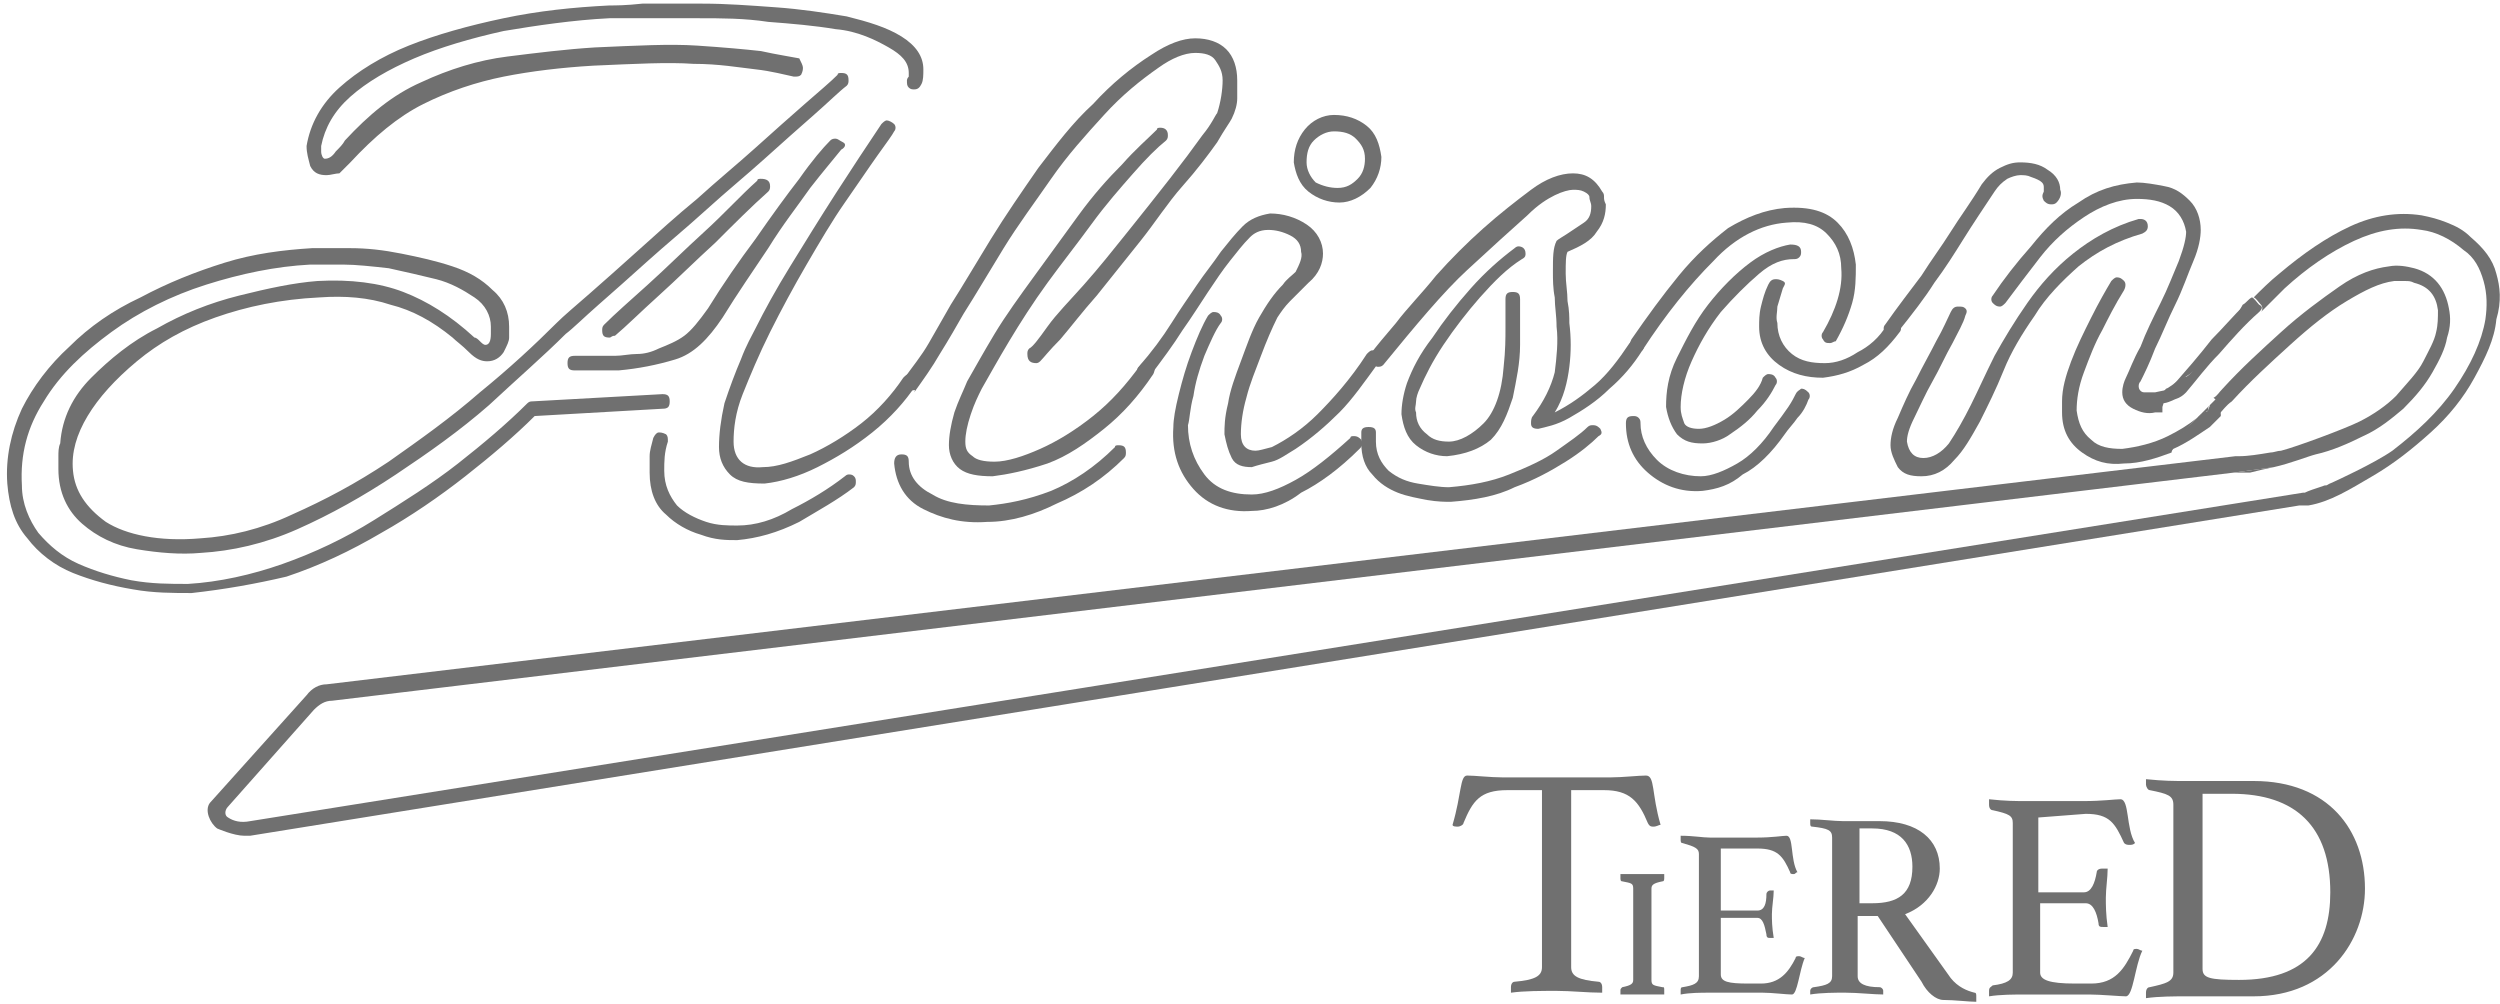
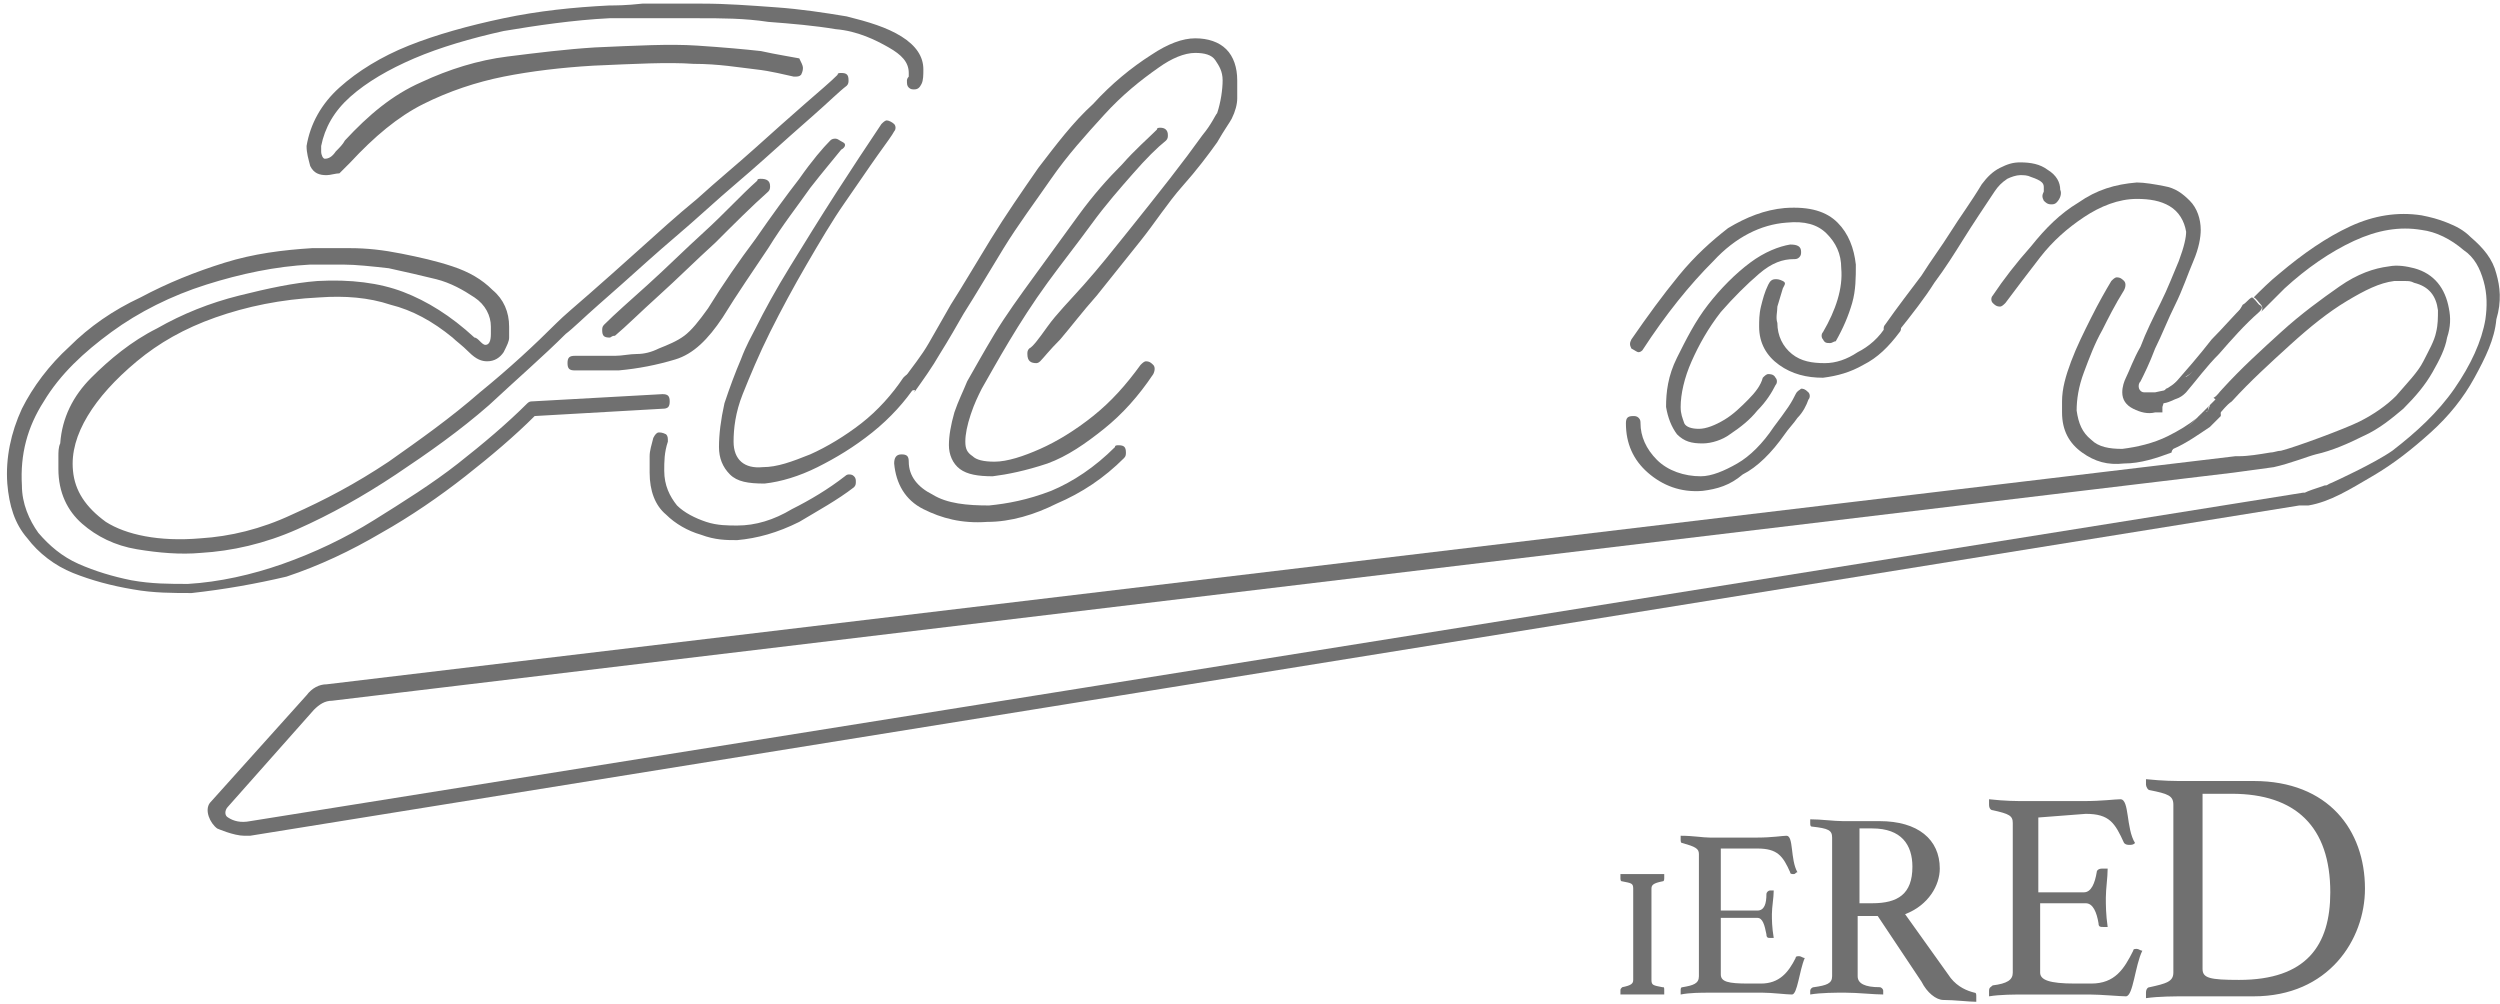
<svg xmlns="http://www.w3.org/2000/svg" width="137" height="55" viewBox="0 0 137 55" fill="none">
  <path d="M10.5 32.499C9.5 32.499 8.4 32.499 7.3 32.299C6.1 32.099 5 31.799 4 31.399C3 30.999 2.1 30.299 1.5 29.499C0.8 28.699 0.5 27.699 0.4 26.499C0.3 25.099 0.6 23.699 1.2 22.399C1.8 21.199 2.7 19.999 3.8 18.999C4.9 17.899 6.2 16.999 7.7 16.299C9.2 15.499 10.7 14.899 12.3 14.399C13.9 13.899 15.5 13.699 17.1 13.599C17.6 13.599 18.3 13.599 19.2 13.599C20.1 13.599 21 13.699 22 13.899C23 14.099 23.9 14.299 24.8 14.599C25.7 14.899 26.4 15.299 27 15.899C27.6 16.399 27.9 17.099 27.9 17.899V18.199C27.9 18.299 27.9 18.399 27.9 18.499C27.9 18.699 27.8 18.899 27.6 19.299C27.4 19.599 27.1 19.799 26.7 19.799C26.4 19.799 26.1 19.699 25.7 19.299C25.3 18.899 25 18.699 24.8 18.499C23.7 17.599 22.6 16.999 21.4 16.699C20.2 16.299 18.9 16.199 17.5 16.299C15.4 16.399 13.5 16.799 11.8 17.399C10.1 17.999 8.7 18.799 7.5 19.799C6.3 20.799 5.4 21.799 4.8 22.799C4.2 23.799 3.9 24.799 4 25.799C4.1 26.899 4.7 27.799 5.8 28.599C6.9 29.299 8.7 29.699 11 29.499C12.6 29.399 14.3 28.999 16 28.199C17.8 27.399 19.5 26.499 21.3 25.299C23 24.099 24.7 22.899 26.3 21.499C27.9 20.199 29.3 18.899 30.5 17.699C30.9 17.299 31.5 16.799 32.3 16.099C33.1 15.399 34 14.599 35 13.699C36 12.799 37.1 11.799 38.2 10.899C39.3 9.899 40.4 8.999 41.4 8.099C42.4 7.199 43.3 6.399 44.1 5.699C44.9 4.999 45.5 4.499 45.9 4.099C45.9 3.999 46 3.999 46.1 3.999C46.4 3.999 46.5 4.099 46.5 4.399C46.5 4.499 46.5 4.599 46.4 4.699C46 4.999 45.4 5.599 44.6 6.299C43.8 6.999 42.9 7.799 41.9 8.699C40.9 9.599 39.8 10.499 38.7 11.499C37.6 12.499 36.5 13.399 35.5 14.299C34.5 15.199 33.6 15.999 32.8 16.699C32 17.399 31.4 17.999 31 18.299C29.8 19.499 28.3 20.799 26.8 22.199C25.2 23.599 23.5 24.799 21.7 25.999C19.9 27.199 18.1 28.199 16.3 28.999C14.5 29.799 12.7 30.199 11 30.299C9.9 30.399 8.7 30.299 7.5 30.099C6.3 29.899 5.3 29.399 4.5 28.699C3.7 27.999 3.2 26.999 3.2 25.699C3.2 25.499 3.2 25.299 3.2 24.999C3.2 24.799 3.2 24.499 3.3 24.299C3.4 22.899 4 21.699 5 20.699C6 19.699 7.2 18.699 8.6 17.999C10 17.199 11.5 16.599 13.1 16.199C14.7 15.799 16.1 15.499 17.4 15.399C19.2 15.299 20.8 15.499 22.1 15.999C23.4 16.499 24.7 17.299 26 18.499C26.1 18.499 26.2 18.599 26.3 18.699C26.4 18.799 26.5 18.899 26.6 18.899C26.8 18.899 26.9 18.699 26.9 18.299C26.9 18.199 26.9 18.099 26.9 18.099V17.899C26.9 17.299 26.6 16.699 26 16.299C25.4 15.899 24.7 15.499 23.9 15.299C23.1 15.099 22.2 14.899 21.3 14.699C20.4 14.599 19.5 14.499 18.8 14.499C18 14.499 17.4 14.499 17 14.499C15.1 14.599 13.2 14.999 11.3 15.599C9.4 16.199 7.6 17.099 6.1 18.199C4.6 19.299 3.3 20.499 2.4 21.999C1.5 23.399 1.1 24.899 1.2 26.599C1.2 27.599 1.6 28.499 2.1 29.199C2.7 29.899 3.4 30.499 4.3 30.899C5.2 31.299 6.2 31.599 7.2 31.799C8.3 31.999 9.3 31.999 10.3 31.999C12 31.899 13.8 31.499 15.5 30.899C17.2 30.299 18.9 29.499 20.5 28.499C22.1 27.499 23.7 26.499 25.1 25.399C26.5 24.299 27.8 23.199 28.9 22.099C29 21.999 29.1 21.999 29.1 21.999L36.3 21.599C36.6 21.599 36.7 21.699 36.7 21.999C36.7 22.299 36.6 22.399 36.3 22.399L29.3 22.799C28.2 23.899 26.9 24.999 25.5 26.099C24.1 27.199 22.5 28.299 20.9 29.199C19.2 30.199 17.5 30.999 15.7 31.599C14 31.999 12.3 32.299 10.5 32.499ZM17.9 9.599C17.5 9.599 17.2 9.499 17 9.099C16.9 8.699 16.8 8.399 16.8 7.999C17 6.799 17.6 5.699 18.6 4.799C19.6 3.899 20.9 3.099 22.4 2.499C23.9 1.899 25.7 1.399 27.6 0.999C29.5 0.599 31.4 0.399 33.4 0.299C33.7 0.299 34.3 0.299 35.2 0.199C36.1 0.199 37.2 0.199 38.5 0.199C39.8 0.199 41.1 0.299 42.5 0.399C43.9 0.499 45.2 0.699 46.4 0.899C47.6 1.199 48.6 1.499 49.4 1.999C50.2 2.499 50.6 3.099 50.6 3.799C50.6 4.099 50.6 4.399 50.5 4.599C50.4 4.799 50.3 4.899 50.1 4.899C50 4.899 49.9 4.899 49.8 4.799C49.7 4.699 49.7 4.599 49.7 4.399C49.7 4.299 49.8 4.199 49.8 4.199C49.8 4.099 49.8 3.999 49.8 3.999C49.8 3.399 49.4 2.999 48.7 2.599C48 2.199 47 1.699 45.8 1.599C44.6 1.399 43.4 1.299 42.1 1.199C40.8 0.999 39.5 0.999 38.3 0.999C37.1 0.999 36 0.999 35.1 0.999C34.2 0.999 33.6 0.999 33.4 0.999C31.4 1.099 29.4 1.399 27.6 1.699C25.8 2.099 24.1 2.599 22.7 3.199C21.3 3.799 20.1 4.499 19.2 5.299C18.3 6.099 17.8 6.999 17.6 7.999V8.099C17.6 8.099 17.6 8.199 17.6 8.299C17.6 8.499 17.7 8.699 17.8 8.699C18 8.699 18.2 8.599 18.4 8.299C18.6 8.099 18.8 7.899 18.9 7.699C20.2 6.299 21.5 5.199 23.1 4.499C24.6 3.799 26.2 3.299 27.8 3.099C29.4 2.899 31 2.699 32.6 2.599C34.9 2.499 36.7 2.399 38.2 2.499C39.7 2.599 40.8 2.699 41.7 2.799C42.6 2.999 43.3 3.099 43.8 3.199C43.9 3.399 44 3.599 44 3.699C44 3.799 44 3.899 43.9 4.099C43.8 4.199 43.7 4.199 43.5 4.199C43 4.099 42.3 3.899 41.4 3.799C40.5 3.699 39.4 3.499 38 3.499C36.6 3.399 34.8 3.499 32.5 3.599C30.8 3.699 29.1 3.899 27.6 4.199C26.1 4.499 24.6 4.999 23.2 5.699C21.8 6.399 20.5 7.499 19.2 8.899C19 9.099 18.8 9.299 18.6 9.499C18.4 9.499 18.1 9.599 17.9 9.599ZM33.9 20.299C33.5 20.299 33.1 20.299 32.7 20.299C32.3 20.299 31.9 20.299 31.5 20.299C31.2 20.299 31.1 20.199 31.1 19.899C31.1 19.599 31.2 19.499 31.5 19.499C31.9 19.499 32.2 19.499 32.6 19.499C33 19.499 33.4 19.499 33.7 19.499C34.1 19.499 34.5 19.399 34.9 19.399C35.3 19.399 35.7 19.299 36.1 19.099C36.6 18.899 37.1 18.699 37.5 18.399C37.9 18.099 38.3 17.599 38.8 16.899C39.6 15.599 40.5 14.299 41.4 13.099C42.3 11.799 43.1 10.699 43.8 9.799C44.5 8.799 45.1 8.099 45.5 7.699C45.6 7.599 45.7 7.599 45.8 7.599C45.9 7.599 46 7.699 46.2 7.799C46.4 7.899 46.3 8.099 46.1 8.199C45.7 8.699 45.1 9.399 44.4 10.299C43.7 11.299 42.9 12.299 42.1 13.599C41.3 14.799 40.4 16.099 39.6 17.399C38.8 18.599 38 19.399 37 19.699C36 19.999 35 20.199 33.9 20.299ZM33.4 18.499C33.1 18.499 33 18.399 33 18.099C33 17.999 33 17.899 33.1 17.799C33.7 17.199 34.5 16.499 35.5 15.599C36.5 14.699 37.5 13.699 38.6 12.699C39.7 11.699 40.6 10.699 41.5 9.899C41.5 9.799 41.6 9.799 41.7 9.799C42 9.799 42.2 9.899 42.2 10.199C42.2 10.299 42.2 10.399 42.1 10.499C41.2 11.299 40.2 12.299 39.2 13.299C38.1 14.299 37.1 15.299 36.1 16.199C35.1 17.099 34.3 17.899 33.7 18.399C33.5 18.399 33.5 18.499 33.4 18.499ZM40.4 29.599C39.8 29.599 39.2 29.599 38.4 29.299C37.7 29.099 37 28.699 36.5 28.199C35.9 27.699 35.6 26.899 35.6 25.899C35.6 25.599 35.6 25.299 35.6 24.999C35.6 24.699 35.7 24.399 35.8 23.999C35.9 23.799 36 23.699 36.1 23.699C36.2 23.699 36.3 23.699 36.5 23.799C36.6 23.899 36.6 23.999 36.6 24.199C36.4 24.799 36.4 25.299 36.4 25.799C36.4 26.599 36.7 27.199 37.1 27.699C37.5 28.099 38.1 28.399 38.7 28.599C39.3 28.799 39.9 28.799 40.4 28.799C41.4 28.799 42.4 28.499 43.4 27.899C44.4 27.399 45.4 26.799 46.3 26.099C46.4 25.999 46.5 25.999 46.5 25.999C46.6 25.999 46.7 25.999 46.8 26.099C46.9 26.199 46.9 26.299 46.9 26.399C46.9 26.499 46.9 26.599 46.8 26.699C45.9 27.399 44.8 27.999 43.8 28.599C42.6 29.199 41.5 29.499 40.4 29.599ZM41.9 26.499C41 26.499 40.4 26.399 40 25.999C39.6 25.599 39.4 25.099 39.4 24.499C39.4 23.799 39.5 22.999 39.7 22.099C40 21.199 40.3 20.399 40.6 19.699C40.9 18.899 41.2 18.399 41.4 17.999C41.9 16.999 42.5 15.899 43.3 14.599C44.1 13.299 44.9 11.999 45.8 10.599C46.7 9.199 47.5 7.999 48.3 6.799C48.4 6.699 48.5 6.599 48.6 6.599C48.7 6.599 48.9 6.699 49 6.799C49.1 6.899 49.1 7.099 49 7.199C48.9 7.399 48.6 7.799 48.1 8.499C47.6 9.199 47 10.099 46.3 11.099C45.6 12.099 44.9 13.299 44.2 14.499C43.5 15.699 42.8 16.999 42.2 18.199C41.6 19.399 41.1 20.599 40.7 21.599C40.3 22.599 40.2 23.499 40.2 24.199C40.2 25.199 40.8 25.699 41.8 25.599C42.6 25.599 43.4 25.299 44.4 24.899C45.3 24.499 46.3 23.899 47.2 23.199C48.1 22.499 48.9 21.599 49.5 20.699C49.6 20.599 49.7 20.499 49.8 20.499C49.9 20.499 50 20.599 50.2 20.699C50.3 20.899 50.3 20.999 50.2 21.099C49.6 21.999 48.8 22.899 47.8 23.699C46.8 24.499 45.8 25.099 44.8 25.599C43.8 26.099 42.8 26.399 41.9 26.499Z" fill="#707070" />
  <path d="M54.1 28.6C52.7 28.7 51.6 28.4 50.6 27.9C49.6 27.4 49.1 26.5 49 25.4C49 25.1 49.1 24.9 49.4 24.9C49.7 24.9 49.8 25 49.8 25.3C49.8 26.1 50.3 26.7 51.1 27.1C51.9 27.6 53 27.7 54.2 27.7C55.2 27.6 56.3 27.4 57.6 26.9C58.8 26.4 60 25.6 61.1 24.5C61.1 24.4 61.2 24.4 61.3 24.4C61.6 24.4 61.7 24.5 61.7 24.8C61.7 24.9 61.7 25 61.6 25.1C60.5 26.2 59.3 27 57.9 27.6C56.7 28.2 55.4 28.6 54.1 28.6ZM49.9 21.4C49.8 21.4 49.7 21.3 49.5 21.2C49.4 21 49.4 20.9 49.5 20.8C50 20.1 50.5 19.5 50.9 18.8C51.3 18.1 51.7 17.4 52.1 16.7C52.8 15.6 53.5 14.4 54.3 13.1C55.1 11.8 56 10.5 56.9 9.2C57.9 7.9 58.8 6.7 59.9 5.7C60.9 4.6 62 3.7 63.1 3C64 2.4 64.8 2.1 65.5 2.1C66.2 2.1 66.8 2.3 67.2 2.7C67.6 3.1 67.8 3.7 67.8 4.4C67.8 4.7 67.8 5.1 67.8 5.4C67.8 5.7 67.7 6.1 67.5 6.5C67.4 6.7 67.1 7.1 66.7 7.8C66.2 8.5 65.6 9.3 64.8 10.2C64 11.1 63.3 12.2 62.5 13.2C61.7 14.2 60.9 15.2 60.1 16.2C59.3 17.1 58.7 17.9 58.1 18.6C57.5 19.2 57.2 19.6 57 19.8C56.9 19.9 56.8 19.9 56.8 19.9C56.5 19.9 56.3 19.8 56.3 19.4C56.3 19.3 56.3 19.2 56.4 19.1C56.6 19 56.9 18.6 57.4 17.9C57.9 17.2 58.6 16.5 59.4 15.6C60.2 14.7 61 13.7 61.8 12.7C62.6 11.7 63.4 10.7 64.1 9.8C64.8 8.9 65.4 8.1 65.9 7.4C66.4 6.8 66.6 6.3 66.7 6.2C66.9 5.6 67 4.9 67 4.4C67 3.9 66.8 3.6 66.6 3.3C66.4 3 66 2.9 65.5 2.9C64.9 2.9 64.2 3.2 63.5 3.7C62.5 4.4 61.5 5.2 60.5 6.3C59.5 7.4 58.5 8.5 57.6 9.8C56.7 11.1 55.8 12.3 55 13.6C54.2 14.9 53.5 16.1 52.8 17.2C52.4 17.9 52 18.6 51.5 19.4C51.1 20.1 50.6 20.8 50.1 21.5C50.2 21.3 50.1 21.4 49.9 21.4ZM54.4 26.1C53.6 26.1 53 26 52.6 25.7C52.2 25.4 52 24.9 52 24.4C52 23.9 52.1 23.3 52.3 22.6C52.5 22 52.8 21.4 53 20.9C53.4 20.2 53.9 19.3 54.5 18.3C55.1 17.3 55.9 16.2 56.7 15.1C57.5 14 58.3 12.9 59.1 11.8C59.9 10.7 60.7 9.8 61.5 9C62.2 8.2 62.9 7.6 63.4 7.1C63.4 7 63.5 7 63.6 7C63.8 7 64 7.1 64 7.4C64 7.5 64 7.6 63.9 7.7C63.4 8.1 62.8 8.7 62.1 9.5C61.4 10.3 60.6 11.2 59.8 12.3C59 13.4 58.2 14.4 57.4 15.5C56.6 16.6 55.9 17.7 55.3 18.7C54.7 19.7 54.2 20.6 53.8 21.3C53.6 21.7 53.4 22.1 53.2 22.7C53 23.3 52.9 23.8 52.9 24.2C52.9 24.6 53 24.8 53.3 25C53.5 25.2 53.9 25.3 54.5 25.3C55.2 25.3 56.1 25 57 24.6C57.9 24.2 58.9 23.6 59.9 22.8C60.9 22 61.7 21.1 62.5 20C62.6 19.9 62.7 19.8 62.8 19.8C63 19.8 63.1 19.9 63.2 20C63.3 20.1 63.3 20.3 63.2 20.5C62.4 21.7 61.5 22.7 60.5 23.5C59.5 24.3 58.5 25 57.4 25.4C56.2 25.8 55.2 26 54.4 26.1Z" fill="#707070" />
-   <path d="M68.6 25.599C68.1 25.599 67.7 25.499 67.5 25.099C67.3 24.699 67.2 24.299 67.1 23.799C67.1 23.399 67.1 22.899 67.3 22.099C67.4 21.399 67.7 20.599 68 19.799C68.3 18.999 68.6 18.099 69 17.399C69.4 16.699 69.8 16.099 70.3 15.599C70.5 15.299 70.8 15.099 71 14.899C71.2 14.499 71.4 14.099 71.3 13.799C71.3 13.399 71.1 13.099 70.7 12.899C70.3 12.699 69.9 12.599 69.5 12.599C69 12.599 68.7 12.799 68.5 12.999C68.1 13.399 67.8 13.799 67.4 14.299C67 14.799 66.6 15.399 66.2 15.999C65.8 16.599 65.3 17.399 64.8 18.099C64.3 18.899 63.7 19.699 63.1 20.499C63 20.599 62.9 20.699 62.8 20.699C62.7 20.699 62.6 20.599 62.4 20.499C62.3 20.299 62.3 20.199 62.4 20.099C63.1 19.299 63.7 18.499 64.2 17.699C64.7 16.899 65.2 16.199 65.6 15.599C66 14.999 66.5 14.399 66.9 13.799C67.3 13.299 67.7 12.799 68.1 12.399C68.5 11.999 69 11.799 69.6 11.699C70.3 11.699 71 11.899 71.6 12.299C72.2 12.699 72.5 13.299 72.5 13.899C72.5 14.399 72.3 14.999 71.7 15.499L71.5 15.699C71.2 15.999 71 16.199 70.7 16.499C70.4 16.799 70.2 17.099 70 17.399C69.7 17.999 69.4 18.699 69.1 19.499C68.8 20.299 68.5 20.999 68.3 21.799C68.1 22.499 68 23.199 68 23.799C68 24.399 68.3 24.699 68.8 24.699C69 24.699 69.3 24.599 69.7 24.499C70.5 24.099 71.4 23.499 72.2 22.699C73 21.899 74 20.799 74.9 19.399C75 19.299 75.1 19.199 75.2 19.199C75.4 19.199 75.5 19.299 75.6 19.399C75.7 19.499 75.7 19.699 75.6 19.799C74.8 20.899 74.1 21.899 73.4 22.599C72.7 23.299 71.9 23.999 71 24.599C70.5 24.899 70.1 25.199 69.7 25.299C69.3 25.399 68.9 25.499 68.6 25.599ZM68.6 27.999C67.3 28.099 66.2 27.699 65.4 26.799C64.6 25.899 64.2 24.799 64.3 23.399C64.3 22.999 64.4 22.399 64.6 21.599C64.8 20.799 65 20.099 65.3 19.299C65.6 18.499 65.9 17.799 66.2 17.299C66.3 17.199 66.4 17.099 66.5 17.099C66.6 17.099 66.8 17.099 66.9 17.299C67 17.399 67 17.599 66.9 17.699C66.6 18.099 66.3 18.799 66 19.499C65.7 20.299 65.5 20.999 65.4 21.699C65.2 22.399 65.2 22.999 65.1 23.299C65.1 24.299 65.4 25.199 66 25.999C66.6 26.799 67.5 27.099 68.6 27.099C69.3 27.099 70.1 26.799 71 26.299C71.9 25.799 72.9 24.999 74 23.999C74 23.899 74.1 23.899 74.2 23.899C74.4 23.899 74.5 23.999 74.6 24.099C74.7 24.299 74.7 24.399 74.5 24.599C73.4 25.699 72.3 26.499 71.3 26.999C70.4 27.699 69.4 27.999 68.6 27.999ZM73.4 11.099C72.8 11.099 72.2 10.899 71.7 10.499C71.2 10.099 71 9.499 70.9 8.899C70.9 8.199 71.1 7.599 71.5 7.099C71.9 6.599 72.5 6.299 73.1 6.299C73.8 6.299 74.4 6.499 74.9 6.899C75.4 7.299 75.6 7.899 75.7 8.599C75.7 9.199 75.5 9.799 75.1 10.299C74.6 10.799 74 11.099 73.4 11.099ZM73.3 10.299C73.8 10.299 74.1 10.099 74.4 9.799C74.7 9.499 74.8 9.099 74.8 8.699C74.8 8.199 74.6 7.899 74.3 7.599C74 7.299 73.6 7.199 73.1 7.199C72.7 7.199 72.3 7.399 72 7.699C71.7 7.999 71.6 8.399 71.6 8.899C71.6 9.299 71.8 9.699 72.1 9.999C72.5 10.199 72.9 10.299 73.3 10.299Z" fill="#707070" />
-   <path d="M79.5 27.5C79.2 27.5 78.8 27.5 78.2 27.4C77.7 27.3 77.1 27.2 76.6 27C76.1 26.8 75.6 26.5 75.2 26C74.8 25.6 74.6 25 74.6 24.3C74.6 24.2 74.6 24.1 74.6 24C74.6 23.9 74.6 23.8 74.6 23.7C74.6 23.5 74.7 23.4 75 23.4C75.3 23.4 75.4 23.5 75.4 23.7V24C75.4 24.1 75.4 24.2 75.4 24.2C75.4 24.9 75.7 25.4 76.1 25.8C76.6 26.2 77.1 26.4 77.7 26.5C78.3 26.6 78.9 26.7 79.4 26.7C80.6 26.6 81.7 26.4 82.7 26C83.7 25.6 84.6 25.2 85.3 24.7C86 24.2 86.6 23.8 87 23.4C87.1 23.3 87.2 23.3 87.3 23.3C87.5 23.3 87.6 23.4 87.7 23.5C87.8 23.7 87.8 23.8 87.6 23.9C87.2 24.3 86.6 24.8 85.8 25.3C85 25.8 84.1 26.3 83 26.7C82 27.2 80.8 27.4 79.5 27.5ZM84.3 23.5C84 23.5 83.9 23.4 83.9 23.2C83.9 23.1 83.9 22.9 84 22.8C84.6 22 85 21.2 85.2 20.4C85.3 19.6 85.4 18.7 85.3 17.9C85.3 17.3 85.2 16.8 85.2 16.3C85.1 15.8 85.1 15.3 85.1 14.9C85.1 14.1 85.1 13.6 85.3 13.2C85.4 13.1 85.6 13 85.9 12.8C86.2 12.6 86.5 12.4 86.8 12.2C87.1 12 87.2 11.7 87.2 11.3C87.2 11.1 87.1 11 87.1 10.8C87.1 10.7 87 10.6 86.8 10.5C86.6 10.4 86.4 10.4 86.2 10.4C86 10.4 85.6 10.5 85.2 10.7C84.8 10.9 84.3 11.2 83.7 11.8C82.8 12.6 81.7 13.6 80.4 14.8C79.1 16 77.6 17.8 75.8 20C75.7 20.1 75.6 20.1 75.5 20.1C75.4 20.1 75.3 20 75.1 19.9C74.9 19.8 75 19.6 75.1 19.4C75.4 19 75.9 18.4 76.5 17.7C77.1 16.9 77.9 16.1 78.7 15.1C79.5 14.2 80.4 13.3 81.3 12.5C82.2 11.7 83.1 11 83.9 10.4C84.7 9.8 85.5 9.5 86.2 9.5C86.9 9.5 87.4 9.8 87.8 10.5C87.9 10.6 87.9 10.7 87.9 10.8C87.9 10.9 87.9 11 88 11.2C88 11.7 87.9 12.2 87.5 12.7C87.2 13.2 86.6 13.5 85.9 13.8C85.8 14 85.8 14.4 85.8 15C85.8 15.5 85.9 16 85.9 16.5C86 17 86 17.4 86 17.7C86.1 18.5 86.1 19.3 86 20.1C85.9 20.9 85.7 21.8 85.2 22.6C86 22.2 86.7 21.7 87.4 21.1C88.1 20.5 88.7 19.7 89.3 18.8C89.4 18.7 89.5 18.6 89.6 18.6C89.7 18.6 89.8 18.7 90 18.8C90.1 19 90.1 19.1 90 19.2C89.5 20 88.9 20.7 88.2 21.3C87.5 22 86.7 22.5 86 22.9C85.3 23.3 84.7 23.4 84.3 23.5ZM79.3 25C78.7 25 78.1 24.8 77.6 24.4C77.1 24 76.9 23.4 76.8 22.7C76.8 22.2 76.9 21.6 77.1 21C77.4 20.2 77.8 19.4 78.5 18.5C79.1 17.6 79.8 16.7 80.6 15.8C81.4 14.9 82.2 14.2 83 13.6C83.1 13.5 83.2 13.5 83.2 13.5C83.4 13.5 83.6 13.6 83.6 13.9C83.6 14 83.6 14.1 83.4 14.2C82.6 14.7 81.9 15.4 81.1 16.3C80.4 17.1 79.7 18 79.1 18.9C78.5 19.8 78.1 20.6 77.8 21.3C77.7 21.5 77.6 21.8 77.6 22C77.6 22.2 77.5 22.4 77.6 22.6C77.6 23.1 77.8 23.5 78.2 23.8C78.5 24.1 78.9 24.2 79.4 24.2C80 24.2 80.7 23.8 81.3 23.2C81.9 22.6 82.3 21.5 82.4 20.1C82.5 19.2 82.5 18.5 82.5 18V16.4C82.5 16.1 82.6 16 82.9 16C83.2 16 83.3 16.1 83.3 16.4C83.3 17.1 83.3 17.9 83.3 18.9C83.3 19.9 83.1 20.8 82.9 21.8C82.6 22.7 82.3 23.5 81.7 24.1C81.1 24.6 80.3 24.9 79.3 25Z" fill="#707070" />
  <path d="M93.3 26.9C92.1 27 91.1 26.6 90.3 25.9C89.5 25.2 89.1 24.3 89.1 23.2C89.1 22.9 89.2 22.8 89.5 22.8C89.6 22.8 89.7 22.8 89.8 22.9C89.9 23 89.9 23.1 89.9 23.2C89.9 23.9 90.2 24.6 90.8 25.2C91.4 25.8 92.3 26.1 93.2 26.1C93.8 26.1 94.5 25.8 95.2 25.4C95.9 25 96.6 24.3 97.2 23.4C97.5 23 97.8 22.6 98 22.3C98.2 22 98.3 21.8 98.4 21.6C98.5 21.4 98.6 21.4 98.7 21.3C98.8 21.3 98.9 21.3 99.1 21.5C99.2 21.6 99.2 21.8 99.1 21.9C99 22.2 98.8 22.6 98.5 22.9C98.3 23.2 98 23.5 97.8 23.8C97.1 24.8 96.3 25.6 95.5 26C94.8 26.6 94.1 26.8 93.3 26.9ZM100.3 18.8C100.1 18.8 100 18.8 99.9 18.6C99.8 18.5 99.8 18.3 99.9 18.2C100.6 17 101 15.8 100.9 14.7C100.9 13.9 100.6 13.3 100.1 12.8C99.6 12.3 98.9 12.1 97.9 12.2C96.5 12.3 95.1 13 93.9 14.3C92.6 15.6 91.3 17.2 90 19.2C89.9 19.3 89.8 19.3 89.8 19.3C89.7 19.3 89.6 19.2 89.4 19.1C89.3 18.9 89.3 18.8 89.4 18.6C90.3 17.3 91.1 16.2 92 15.1C92.9 14 93.8 13.2 94.7 12.5C95.7 11.9 96.7 11.5 97.8 11.4C99.2 11.3 100.1 11.6 100.7 12.2C101.3 12.8 101.6 13.6 101.7 14.5C101.7 15.2 101.7 15.9 101.5 16.6C101.3 17.3 101 18 100.6 18.7C100.5 18.7 100.4 18.8 100.3 18.8ZM93.3 24.3C92.7 24.3 92.3 24.2 91.9 23.8C91.6 23.4 91.4 22.9 91.3 22.3C91.3 21.5 91.4 20.6 91.9 19.6C92.4 18.6 92.9 17.6 93.6 16.7C94.3 15.8 95.1 15 95.9 14.4C96.7 13.8 97.5 13.5 98.1 13.4C98.5 13.4 98.7 13.5 98.7 13.8C98.7 13.9 98.7 14 98.6 14.1C98.5 14.2 98.4 14.2 98.3 14.2C97.7 14.2 97.1 14.4 96.4 15C95.7 15.6 95 16.3 94.3 17.1C93.6 18 93.1 18.9 92.7 19.8C92.3 20.7 92.1 21.6 92.1 22.3C92.1 22.7 92.2 22.9 92.3 23.2C92.4 23.4 92.7 23.5 93.1 23.5C93.5 23.5 94 23.3 94.5 23C95 22.7 95.4 22.3 95.8 21.9C96.2 21.5 96.5 21.1 96.6 20.7C96.7 20.6 96.8 20.5 96.9 20.5C97 20.5 97.2 20.5 97.3 20.7C97.4 20.8 97.4 21 97.3 21.1C97.1 21.5 96.8 22 96.3 22.5C95.9 23 95.4 23.4 94.8 23.8C94.4 24.1 93.8 24.3 93.3 24.3ZM99.9 20.7C99 20.7 98.2 20.5 97.5 20C96.8 19.5 96.4 18.8 96.4 17.9C96.4 17.6 96.4 17.2 96.5 16.8C96.6 16.4 96.7 16 96.9 15.6C97 15.4 97.1 15.3 97.3 15.3C97.4 15.3 97.5 15.3 97.7 15.4C97.9 15.5 97.8 15.6 97.7 15.8C97.6 16.1 97.5 16.5 97.4 16.8C97.4 17.1 97.3 17.4 97.4 17.7C97.4 18.4 97.7 19 98.2 19.4C98.7 19.8 99.3 19.9 100 19.9C100.6 19.9 101.2 19.7 101.8 19.3C102.4 19 103 18.5 103.4 17.8C103.5 17.7 103.6 17.6 103.7 17.6C103.8 17.6 104 17.7 104.1 17.8C104.2 17.9 104.2 18.1 104.1 18.2C103.5 19 102.9 19.6 102.1 20C101.4 20.4 100.7 20.6 99.9 20.7Z" fill="#707070" />
  <path d="M122.6 25.098C123.1 25.098 123.7 24.998 124.3 24.898L122.6 25.098Z" fill="#707070" />
  <path d="M119.1 21.2C118.8 21.4 118.5 21.4 118.1 21.5C117.9 21.5 117.7 21.5 117.5 21.5C117.3 21.5 117.2 21.3 117.2 21.2C117.2 21.1 117.2 21 117.3 20.9C117.5 20.5 117.8 19.9 118.1 19.1C118.5 18.3 118.8 17.5 119.2 16.7C119.6 15.9 119.9 15 120.2 14.3C120.5 13.6 120.6 13 120.6 12.6C120.6 12 120.4 11.4 120 11C119.6 10.6 119.2 10.3 118.6 10.2C118.1 10.1 117.5 10 117.1 10C115.9 10.1 114.9 10.4 113.9 11.1C112.9 11.7 112.1 12.5 111.3 13.5C110.5 14.4 109.8 15.3 109.2 16.2C109.1 16.3 109.1 16.5 109.2 16.6C109.3 16.7 109.4 16.8 109.6 16.8C109.7 16.8 109.8 16.7 109.9 16.6C110.5 15.8 111.1 15 111.8 14.1C112.5 13.2 113.3 12.5 114.2 11.9C115.1 11.3 116.1 10.9 117.1 10.9C117.8 10.9 118.4 11 118.9 11.3C119.4 11.6 119.7 12.1 119.8 12.7C119.8 13 119.7 13.5 119.4 14.3C119.1 15 118.8 15.8 118.4 16.6C118 17.4 117.6 18.2 117.3 19C116.9 19.7 116.7 20.3 116.5 20.7C116.4 20.9 116.3 21.2 116.3 21.5C116.3 21.9 116.5 22.2 116.9 22.4C117.3 22.6 117.7 22.7 118.1 22.6C118.2 22.6 118.4 22.6 118.5 22.6V22.3C118.7 21.6 118.9 21.4 119.1 21.2Z" fill="#707070" />
-   <path d="M105.9 20.9C106.3 20.2 106.6 19.5 107 18.8C107.3 18.2 107.6 17.7 107.7 17.3C107.8 17.1 107.8 17 107.7 16.9C107.6 16.8 107.5 16.8 107.3 16.8C107.1 16.8 107 16.9 106.9 17.1C106.7 17.5 106.5 18 106.1 18.7C105.8 19.3 105.4 20 105 20.8C104.6 21.5 104.3 22.2 104 22.9C103.7 23.5 103.6 24 103.6 24.4C103.6 24.8 103.8 25.2 104 25.6C104.3 26 104.7 26.1 105.3 26.1C106 26.1 106.6 25.8 107.1 25.2C107.6 24.7 108 24 108.5 23.1C108.9 22.3 109.4 21.3 109.8 20.3C110.2 19.3 110.8 18.3 111.5 17.3C112.1 16.3 113 15.4 113.9 14.6C114.9 13.8 116 13.2 117.4 12.8C117.6 12.7 117.7 12.6 117.7 12.4C117.7 12.1 117.5 12 117.3 12H117.2C115.8 12.4 114.6 13.1 113.6 13.9C112.6 14.7 111.8 15.6 111.1 16.6C110.4 17.6 109.8 18.6 109.3 19.5C108.8 20.5 108.4 21.4 108 22.2C107.6 23 107.2 23.7 106.8 24.3C106.4 24.8 105.9 25.1 105.4 25.1C104.9 25.1 104.6 24.8 104.5 24.2C104.5 23.9 104.6 23.5 104.9 22.9C105.2 22.3 105.5 21.6 105.9 20.9Z" fill="#707070" />
  <path d="M103.7 18.398C103.8 18.398 103.9 18.298 104 18.198C104.8 17.198 105.5 16.298 106 15.498C106.6 14.698 107.1 13.898 107.6 13.098C108.1 12.298 108.7 11.398 109.3 10.498C109.5 10.198 109.7 9.998 110 9.798C110.2 9.698 110.5 9.598 110.7 9.598C110.9 9.598 111.1 9.598 111.3 9.698C111.6 9.798 111.8 9.898 111.9 9.998C112 10.098 112 10.198 112 10.298C112 10.398 112 10.398 112 10.498C111.9 10.698 111.9 10.798 112 10.998C112.1 11.098 112.2 11.198 112.4 11.198C112.5 11.198 112.6 11.198 112.7 11.098C112.9 10.898 113 10.598 112.9 10.398C112.9 9.998 112.7 9.598 112.2 9.298C111.8 8.998 111.3 8.898 110.7 8.898C110.3 8.898 110 8.998 109.6 9.198C109.2 9.398 108.9 9.698 108.6 10.098C108 11.098 107.4 11.898 106.9 12.698C106.4 13.498 105.8 14.298 105.3 15.098C104.7 15.898 104 16.798 103.3 17.798C103.2 17.898 103.2 18.098 103.3 18.198C103.5 18.398 103.6 18.498 103.7 18.398Z" fill="#707070" />
  <path d="M120.4 22.899C119.9 23.299 119.4 23.599 118.8 23.899C118 24.299 117.1 24.499 116.3 24.599C115.6 24.599 115 24.499 114.6 24.099C114.1 23.699 113.9 23.199 113.8 22.499C113.8 21.899 113.9 21.199 114.2 20.399C114.5 19.599 114.8 18.799 115.2 18.099C115.5 17.499 115.9 16.699 116.4 15.899C116.5 15.699 116.5 15.499 116.4 15.399C116.3 15.299 116.2 15.199 116 15.199C115.9 15.199 115.8 15.299 115.7 15.399C115.4 15.899 115 16.599 114.6 17.399C114.2 18.199 113.8 18.999 113.5 19.799C113.2 20.599 113 21.299 113 21.999C113 22.099 113 22.199 113 22.299C113 22.399 113 22.499 113 22.599C113 23.599 113.4 24.299 114.1 24.799C114.8 25.299 115.5 25.499 116.4 25.399C117.3 25.399 118.2 25.099 119 24.799C119 24.699 119.1 24.599 119.1 24.499C119.5 23.899 119.9 23.399 120.4 22.899Z" fill="#707070" />
  <path d="M121.9 18.499C122.4 17.899 122.7 17.199 123 16.699C122.4 17.299 121.8 17.999 121.2 18.599C120.5 19.499 119.8 20.299 119.1 21.099C119.4 20.899 119.7 20.699 120 20.499C120.7 19.999 121.3 19.299 121.9 18.499Z" fill="#707070" />
  <path d="M123.8 16.699C123.7 16.599 123.5 16.299 123.4 16.299C123.2 16.399 123.1 16.599 122.9 16.699C122.6 17.199 122.3 17.899 121.8 18.499C121.2 19.299 120.6 19.899 120 20.499C119.7 20.799 119.8 20.499 119.3 20.899C119.3 20.899 118.8 21.299 118.7 21.299C118.4 21.599 118.7 21.599 118.5 21.799V22.099C118.8 22.099 119.1 21.899 119.4 21.799C119.6 21.699 119.7 21.599 119.8 21.499C120.4 20.799 120.9 20.099 121.6 19.399C122.3 18.599 123 17.799 123.8 17.099C124 16.899 124 16.799 123.8 16.699Z" fill="#707070" />
  <path d="M121.1 22.199C120.9 22.399 120.6 22.699 120.4 22.899C120.6 22.799 120.8 22.599 121 22.499C121 22.399 121 22.299 121.1 22.199Z" fill="#707070" />
-   <path d="M123.3 25.9C123.7 25.8 124.1 25.7 124.6 25.6L122.4 25.9C122.7 25.9 123 25.9 123.3 25.9Z" fill="#707070" />
  <path d="M136.8 15C136.6 14.2 136.1 13.6 135.4 13C135 12.6 134.6 12.4 134.1 12.2C133.6 12 133.2 11.9 132.7 11.8C131.4 11.6 130.1 11.8 128.8 12.4C127.5 13 126.2 13.9 124.9 15C124.4 15.4 123.9 15.9 123.5 16.3C123.6 16.3 123.8 16.6 123.9 16.7C124 16.8 124 17 123.9 17.1C124.3 16.7 124.8 16.2 125.2 15.8C126.4 14.7 127.7 13.8 129 13.2C130.3 12.6 131.5 12.4 132.7 12.6C133.5 12.7 134.3 13.1 135 13.7C135.6 14.1 135.9 14.7 136.1 15.4C136.3 16.1 136.3 16.8 136.2 17.5C136 18.7 135.4 20 134.5 21.3C133.6 22.6 132.4 23.7 131.1 24.7C130.1 25.4 127.9 26.4 127.9 26.4C127.4 26.6 127.6 26.6 127.4 26.6C126.8 26.8 126.5 26.9 126.3 27H126.2L13.7 45C13.2 45.1 12.8 45 12.5 44.8C12.3 44.7 12.3 44.4 12.5 44.2L17.2 38.9C17.5 38.6 17.8 38.4 18.2 38.4L122.4 25.9L124.6 25.6C125.5 25.4 126.5 25 126.9 24.9C127.8 24.7 128.7 24.3 129.5 23.9C130.4 23.5 131.1 22.9 131.7 22.4C132.4 21.7 132.9 21.1 133.3 20.4C133.7 19.7 134 19.1 134.1 18.5C134.3 17.9 134.3 17.4 134.2 16.9C134 15.8 133.4 15 132.3 14.7C131.9 14.6 131.4 14.5 130.9 14.6C130.1 14.7 129.2 15 128.2 15.7C127.2 16.4 126.1 17.2 125 18.2C123.9 19.2 122.8 20.2 121.8 21.3C121.6 21.5 121.5 21.7 121.3 21.8C121.5 21.9 121.6 22.4 121.6 22.6V22.7C121.8 22.5 122 22.2 122.3 22C123.3 20.9 124.4 19.9 125.5 18.9C126.6 17.9 127.6 17.1 128.6 16.5C129.6 15.9 130.4 15.5 131.2 15.4C131.4 15.4 131.6 15.4 131.8 15.4C132 15.4 132.1 15.4 132.3 15.5C133.1 15.7 133.5 16.2 133.6 17C133.6 17.4 133.6 17.8 133.5 18.2C133.4 18.7 133.1 19.2 132.8 19.8C132.5 20.4 131.9 21 131.3 21.7C130.8 22.2 130.1 22.7 129.3 23.1C128.5 23.5 125.8 24.5 125 24.7C124.8 24.7 124.6 24.8 124.4 24.8C123.8 24.9 123.2 25 122.7 25H122.5L17.9 37.5C17.5 37.5 17.1 37.7 16.8 38.1L11.5 44C11.2 44.4 11.5 45.1 11.9 45.4C11.9 45.4 12.8 45.8 13.4 45.8C13.5 45.8 13.6 45.8 13.7 45.8L126 27.7H126.1C126.1 27.7 126.2 27.7 126.3 27.7C126.4 27.7 126.5 27.7 126.5 27.7C127.7 27.5 128.8 26.8 130 26.1C131.2 25.4 132.2 24.6 133.2 23.7C134.2 22.8 135 21.8 135.6 20.7C136.2 19.6 136.7 18.6 136.8 17.5C137.1 16.5 137 15.7 136.8 15Z" fill="#707070" />
  <path d="M121.4 21.898C121.3 21.998 121.2 22.098 121.1 22.198C121.1 22.298 121 22.398 121 22.498C120.8 22.698 121.1 22.298 120.4 22.898C119.9 23.398 119.4 23.898 119 24.398C118.9 24.498 118.9 24.598 118.9 24.698C119 24.698 119.1 24.598 119.1 24.598C119.8 24.298 120.5 23.798 121.1 23.398C121.3 23.198 121.5 22.998 121.7 22.798V22.698C121.7 22.498 121.6 21.998 121.4 21.898Z" fill="#707070" />
-   <path d="M86.1 43.4V53C86.1 53.5 86.5 53.7 87.6 53.8C87.7 53.8 87.8 53.9 87.8 54.1C87.8 54.2 87.8 54.3 87.8 54.4C87 54.4 86.1 54.3 85.3 54.3C84.5 54.3 83.5 54.3 82.8 54.4C82.8 54.3 82.8 54.2 82.8 54.1C82.8 53.9 82.9 53.8 83 53.8C84.1 53.7 84.5 53.5 84.5 53V43.3H82.6C81.1 43.3 80.7 43.9 80.2 45.1C80.2 45.2 80 45.3 79.9 45.3C79.8 45.3 79.6 45.3 79.6 45.2C80.1 43.5 80 42.5 80.4 42.5C80.8 42.5 81.7 42.6 82.3 42.6H88.3C88.9 42.6 89.8 42.5 90.2 42.5C90.7 42.5 90.5 43.5 91 45.2C90.9 45.2 90.8 45.3 90.6 45.3C90.5 45.3 90.4 45.3 90.3 45.1C89.8 43.9 89.3 43.3 87.9 43.3H86.1V43.4Z" fill="#707070" />
  <path d="M90.5 53.698C90.5 53.998 90.6 53.998 91.1 54.098C91.2 54.098 91.2 54.098 91.2 54.298C91.2 54.298 91.2 54.398 91.2 54.498C90.8 54.498 90.4 54.498 90 54.498C89.6 54.498 89.2 54.498 88.8 54.498C88.8 54.498 88.8 54.398 88.8 54.298C88.8 54.198 88.8 54.198 88.9 54.098C89.4 53.998 89.5 53.898 89.5 53.698V48.698C89.5 48.398 89.4 48.398 88.9 48.298C88.8 48.298 88.8 48.198 88.8 48.098C88.8 48.098 88.8 47.998 88.8 47.898C89.2 47.898 89.6 47.898 90 47.898C90.3 47.898 90.8 47.898 91.2 47.898C91.2 47.898 91.2 47.998 91.2 48.098C91.2 48.198 91.2 48.298 91.1 48.298C90.6 48.398 90.5 48.498 90.5 48.698V53.698Z" fill="#707070" />
  <path d="M94.3 46.499V49.899H96.3C96.7 49.899 96.8 49.499 96.8 48.999C96.8 48.899 96.9 48.799 97 48.799H97.2C97.2 49.199 97.1 49.699 97.1 50.099C97.1 50.399 97.1 50.799 97.2 51.399C97.2 51.399 97.1 51.399 97 51.399C96.9 51.399 96.8 51.399 96.8 51.199C96.7 50.699 96.6 50.299 96.3 50.299H94.3V53.399C94.3 53.799 94.7 53.899 95.8 53.899H96.5C97.5 53.899 98 53.299 98.4 52.499C98.4 52.399 98.5 52.399 98.6 52.399C98.7 52.399 98.8 52.499 98.9 52.499C98.6 53.199 98.5 54.499 98.2 54.499C97.9 54.499 97.1 54.399 96.6 54.399H93.7C93.2 54.399 92.6 54.399 92.1 54.499C92.1 54.399 92.1 54.299 92.1 54.299C92.1 54.199 92.1 54.099 92.2 54.099C92.8 53.999 93.1 53.899 93.1 53.499V46.799C93.1 46.499 92.9 46.399 92.2 46.199C92.1 46.199 92.1 46.099 92.1 45.999C92.1 45.899 92.1 45.899 92.1 45.799C92.8 45.799 93.3 45.899 93.7 45.899H96.3C97.1 45.899 97.7 45.799 97.9 45.799C98.3 45.799 98.1 47.099 98.5 47.799C98.4 47.799 98.4 47.899 98.3 47.899C98.2 47.899 98.1 47.899 98.1 47.799C97.7 46.899 97.4 46.499 96.3 46.499H94.3Z" fill="#707070" />
  <path d="M102.9 50.198H101.8V53.498C101.8 53.898 102.2 54.098 103 54.098C103.1 54.098 103.2 54.198 103.2 54.298C103.2 54.398 103.2 54.498 103.2 54.498C102.7 54.498 101.8 54.398 101.1 54.398C100.6 54.398 99.8 54.398 99.2 54.498C99.2 54.398 99.2 54.298 99.2 54.298C99.2 54.198 99.3 54.098 99.4 54.098C100.1 53.998 100.4 53.898 100.4 53.498V45.898C100.4 45.498 100.2 45.398 99.3 45.298C99.2 45.298 99.2 45.198 99.2 45.098C99.2 44.998 99.2 44.898 99.2 44.898C99.8 44.898 100.5 44.998 101 44.998H103C105.1 44.998 106.3 45.998 106.3 47.598C106.3 48.498 105.7 49.598 104.4 50.098L106.9 53.598C107.3 54.098 107.8 54.298 108.2 54.398C108.3 54.398 108.3 54.498 108.3 54.598C108.3 54.698 108.3 54.798 108.3 54.898C107.9 54.898 107.1 54.798 106.5 54.798C106.1 54.798 105.6 54.398 105.3 53.798L102.9 50.198ZM102.6 49.498C104 49.498 104.8 48.998 104.8 47.498C104.8 46.298 104.2 45.398 102.6 45.398H101.9V49.498H102.6Z" fill="#707070" />
  <path d="M111.7 44.799V48.899H114.2C114.6 48.899 114.8 48.399 114.9 47.799C114.9 47.699 115 47.599 115.2 47.599C115.3 47.599 115.4 47.599 115.5 47.599C115.5 48.099 115.4 48.699 115.4 49.199C115.4 49.599 115.4 50.099 115.5 50.799C115.4 50.799 115.3 50.799 115.3 50.799C115.1 50.799 115 50.799 115 50.599C114.9 49.999 114.7 49.499 114.3 49.499H111.8V53.299C111.8 53.699 112.3 53.899 113.7 53.899H114.6C115.9 53.899 116.4 53.099 116.9 52.099C116.9 51.999 117 51.999 117.1 51.999C117.2 51.999 117.3 52.099 117.4 52.099C117 52.899 116.9 54.599 116.5 54.599C116.2 54.599 115.1 54.499 114.5 54.499H111C110.4 54.499 109.6 54.499 109 54.599C109 54.499 109 54.399 109 54.299C109 54.099 109.1 54.099 109.2 53.999C110 53.899 110.3 53.699 110.3 53.299V45.099C110.3 44.699 110.1 44.599 109.2 44.399C109.1 44.399 109 44.299 109 44.099C109 43.999 109 43.899 109 43.799C109.9 43.899 110.5 43.899 111 43.899H114.2C115.2 43.899 115.9 43.799 116.2 43.799C116.7 43.799 116.5 45.399 117 46.199C116.9 46.299 116.8 46.299 116.7 46.299C116.6 46.299 116.5 46.299 116.4 46.199C115.9 45.099 115.6 44.599 114.3 44.599L111.7 44.799Z" fill="#707070" />
  <path d="M123.5 54.599H119.8C119.2 54.599 118.3 54.599 117.6 54.699C117.6 54.599 117.6 54.499 117.6 54.399C117.6 54.199 117.7 54.099 117.8 54.099C118.7 53.899 119.1 53.799 119.1 53.299V44.099C119.1 43.599 118.8 43.499 117.8 43.299C117.7 43.299 117.6 43.099 117.6 42.999C117.6 42.899 117.6 42.799 117.6 42.699C118.6 42.799 119.1 42.799 119.8 42.799H123.5C127.6 42.799 129.6 45.499 129.6 48.699C129.6 51.499 127.6 54.599 123.5 54.599ZM122.3 43.499H120.7V53.099C120.7 53.599 121.1 53.699 122.7 53.699C126.4 53.699 127.7 51.799 127.7 48.899C127.7 45.299 125.8 43.499 122.3 43.499Z" fill="#707070" />
</svg>